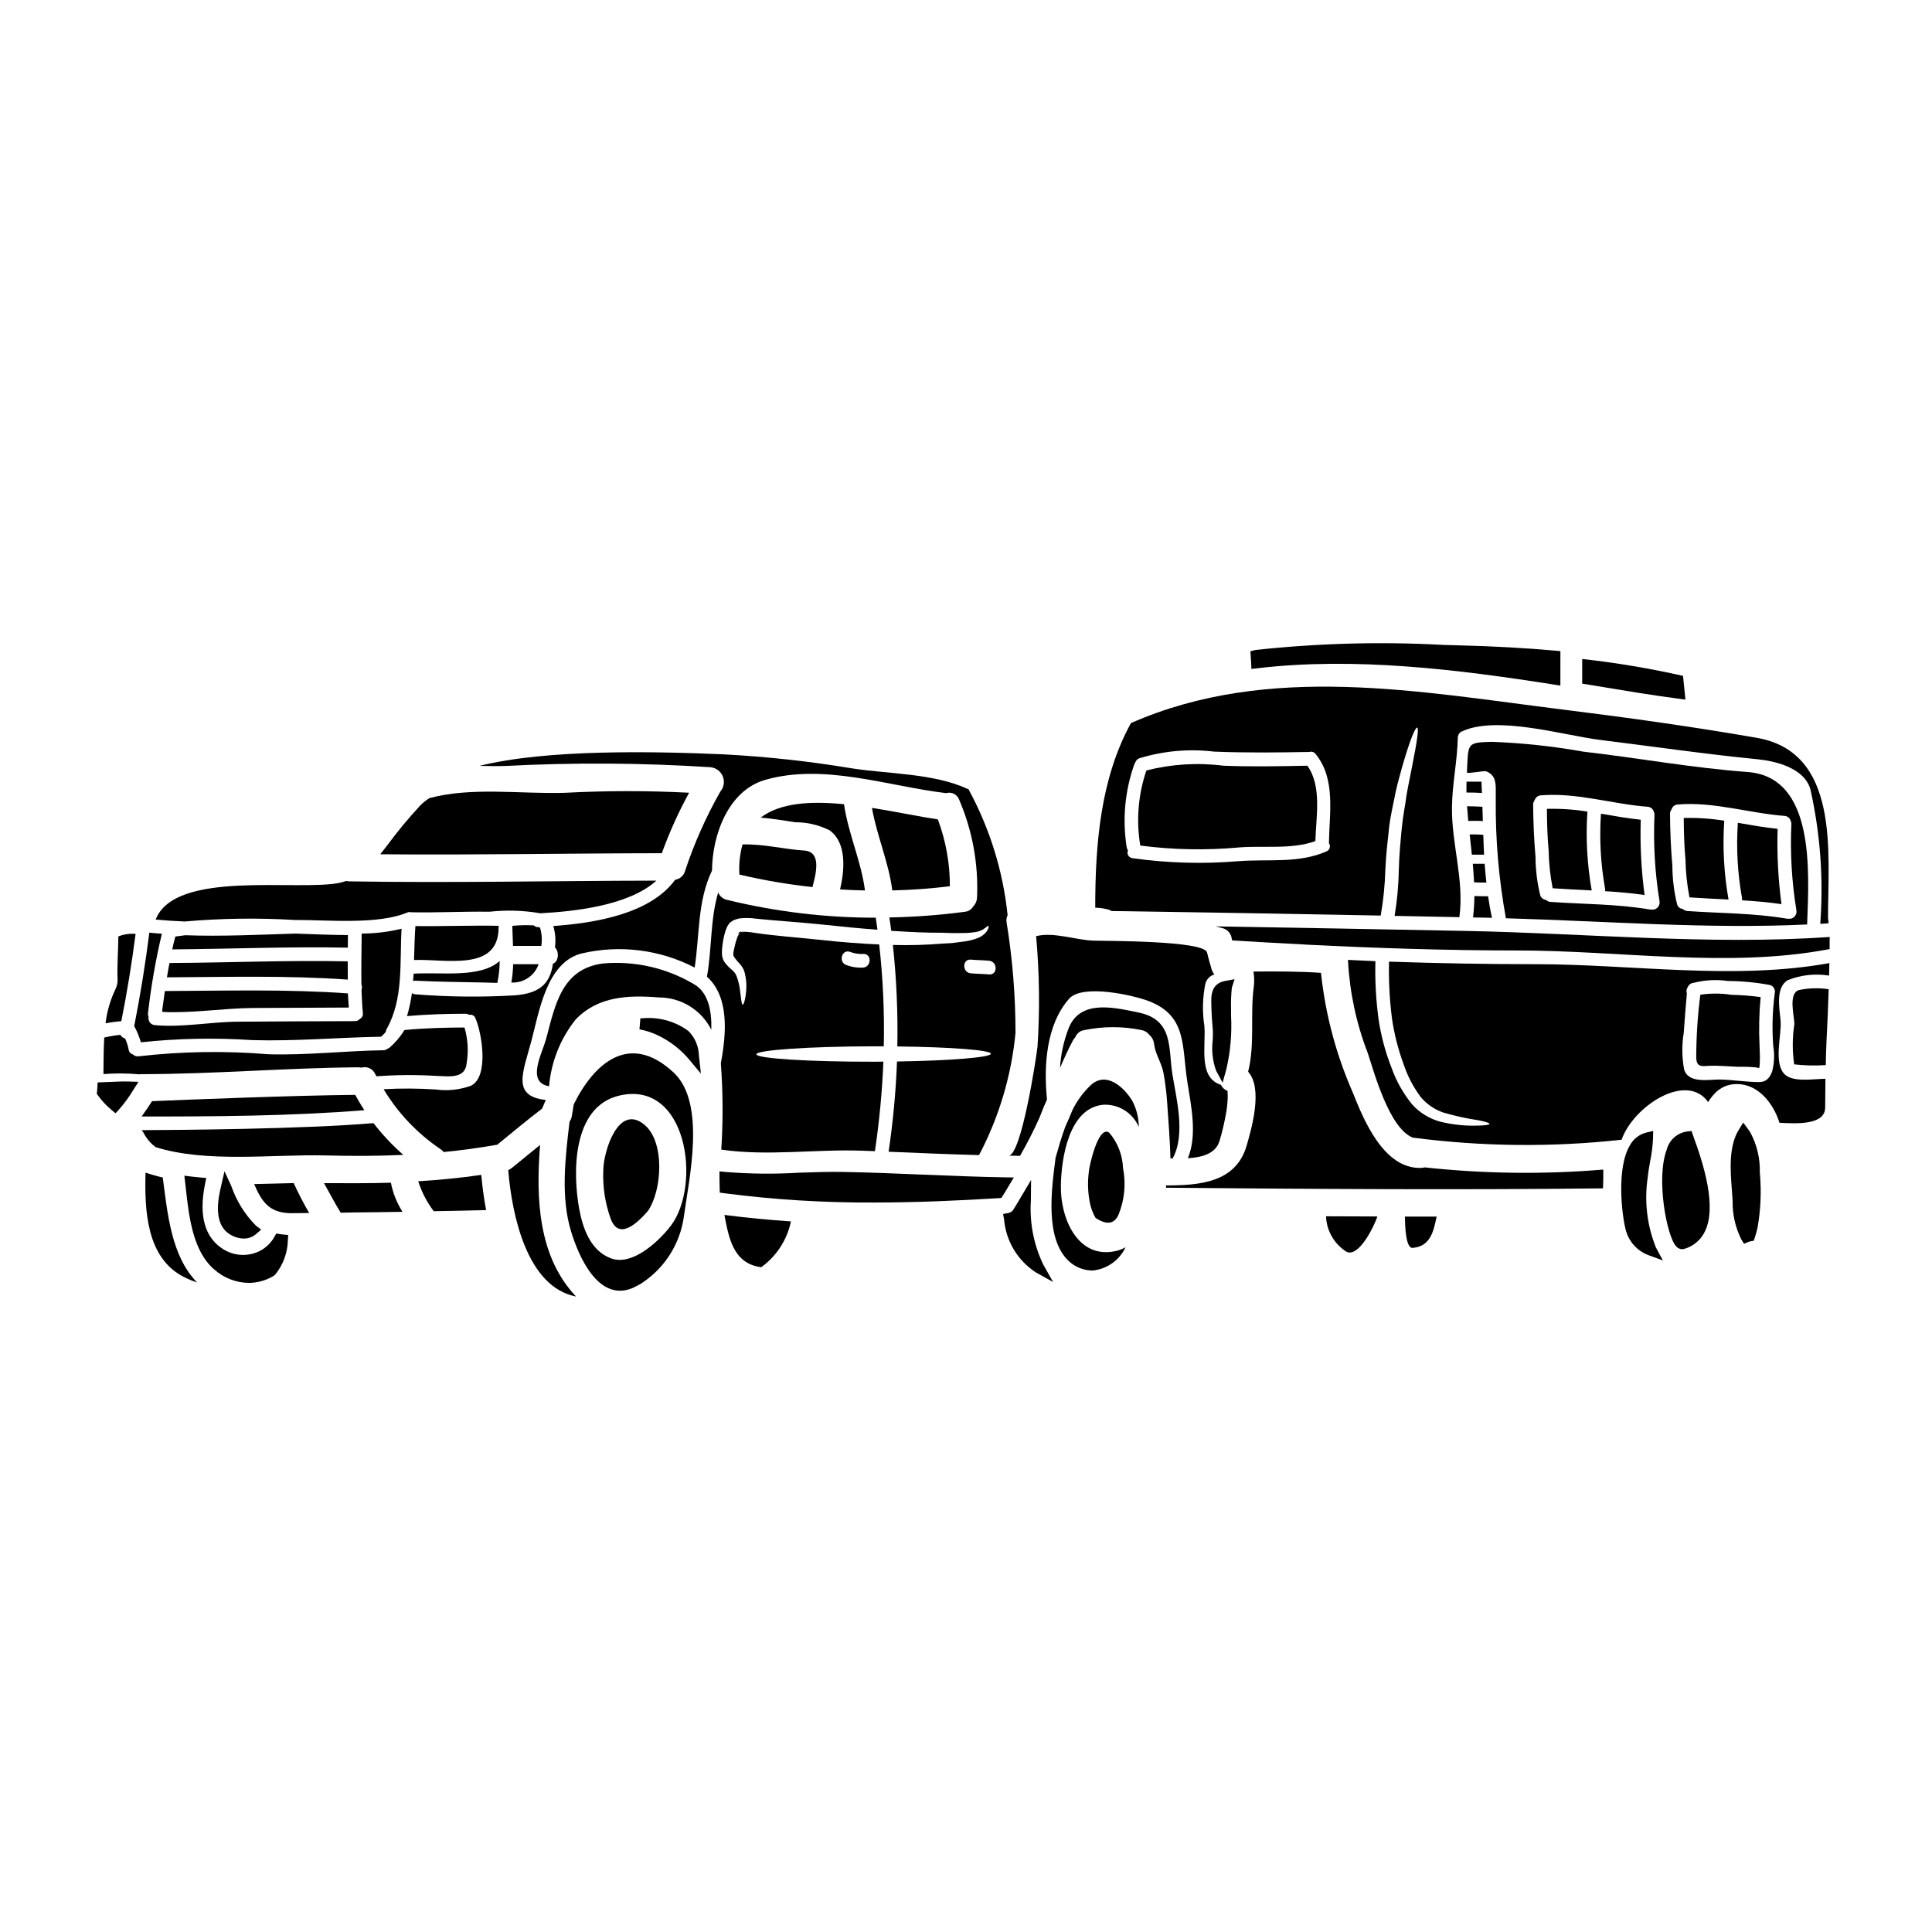
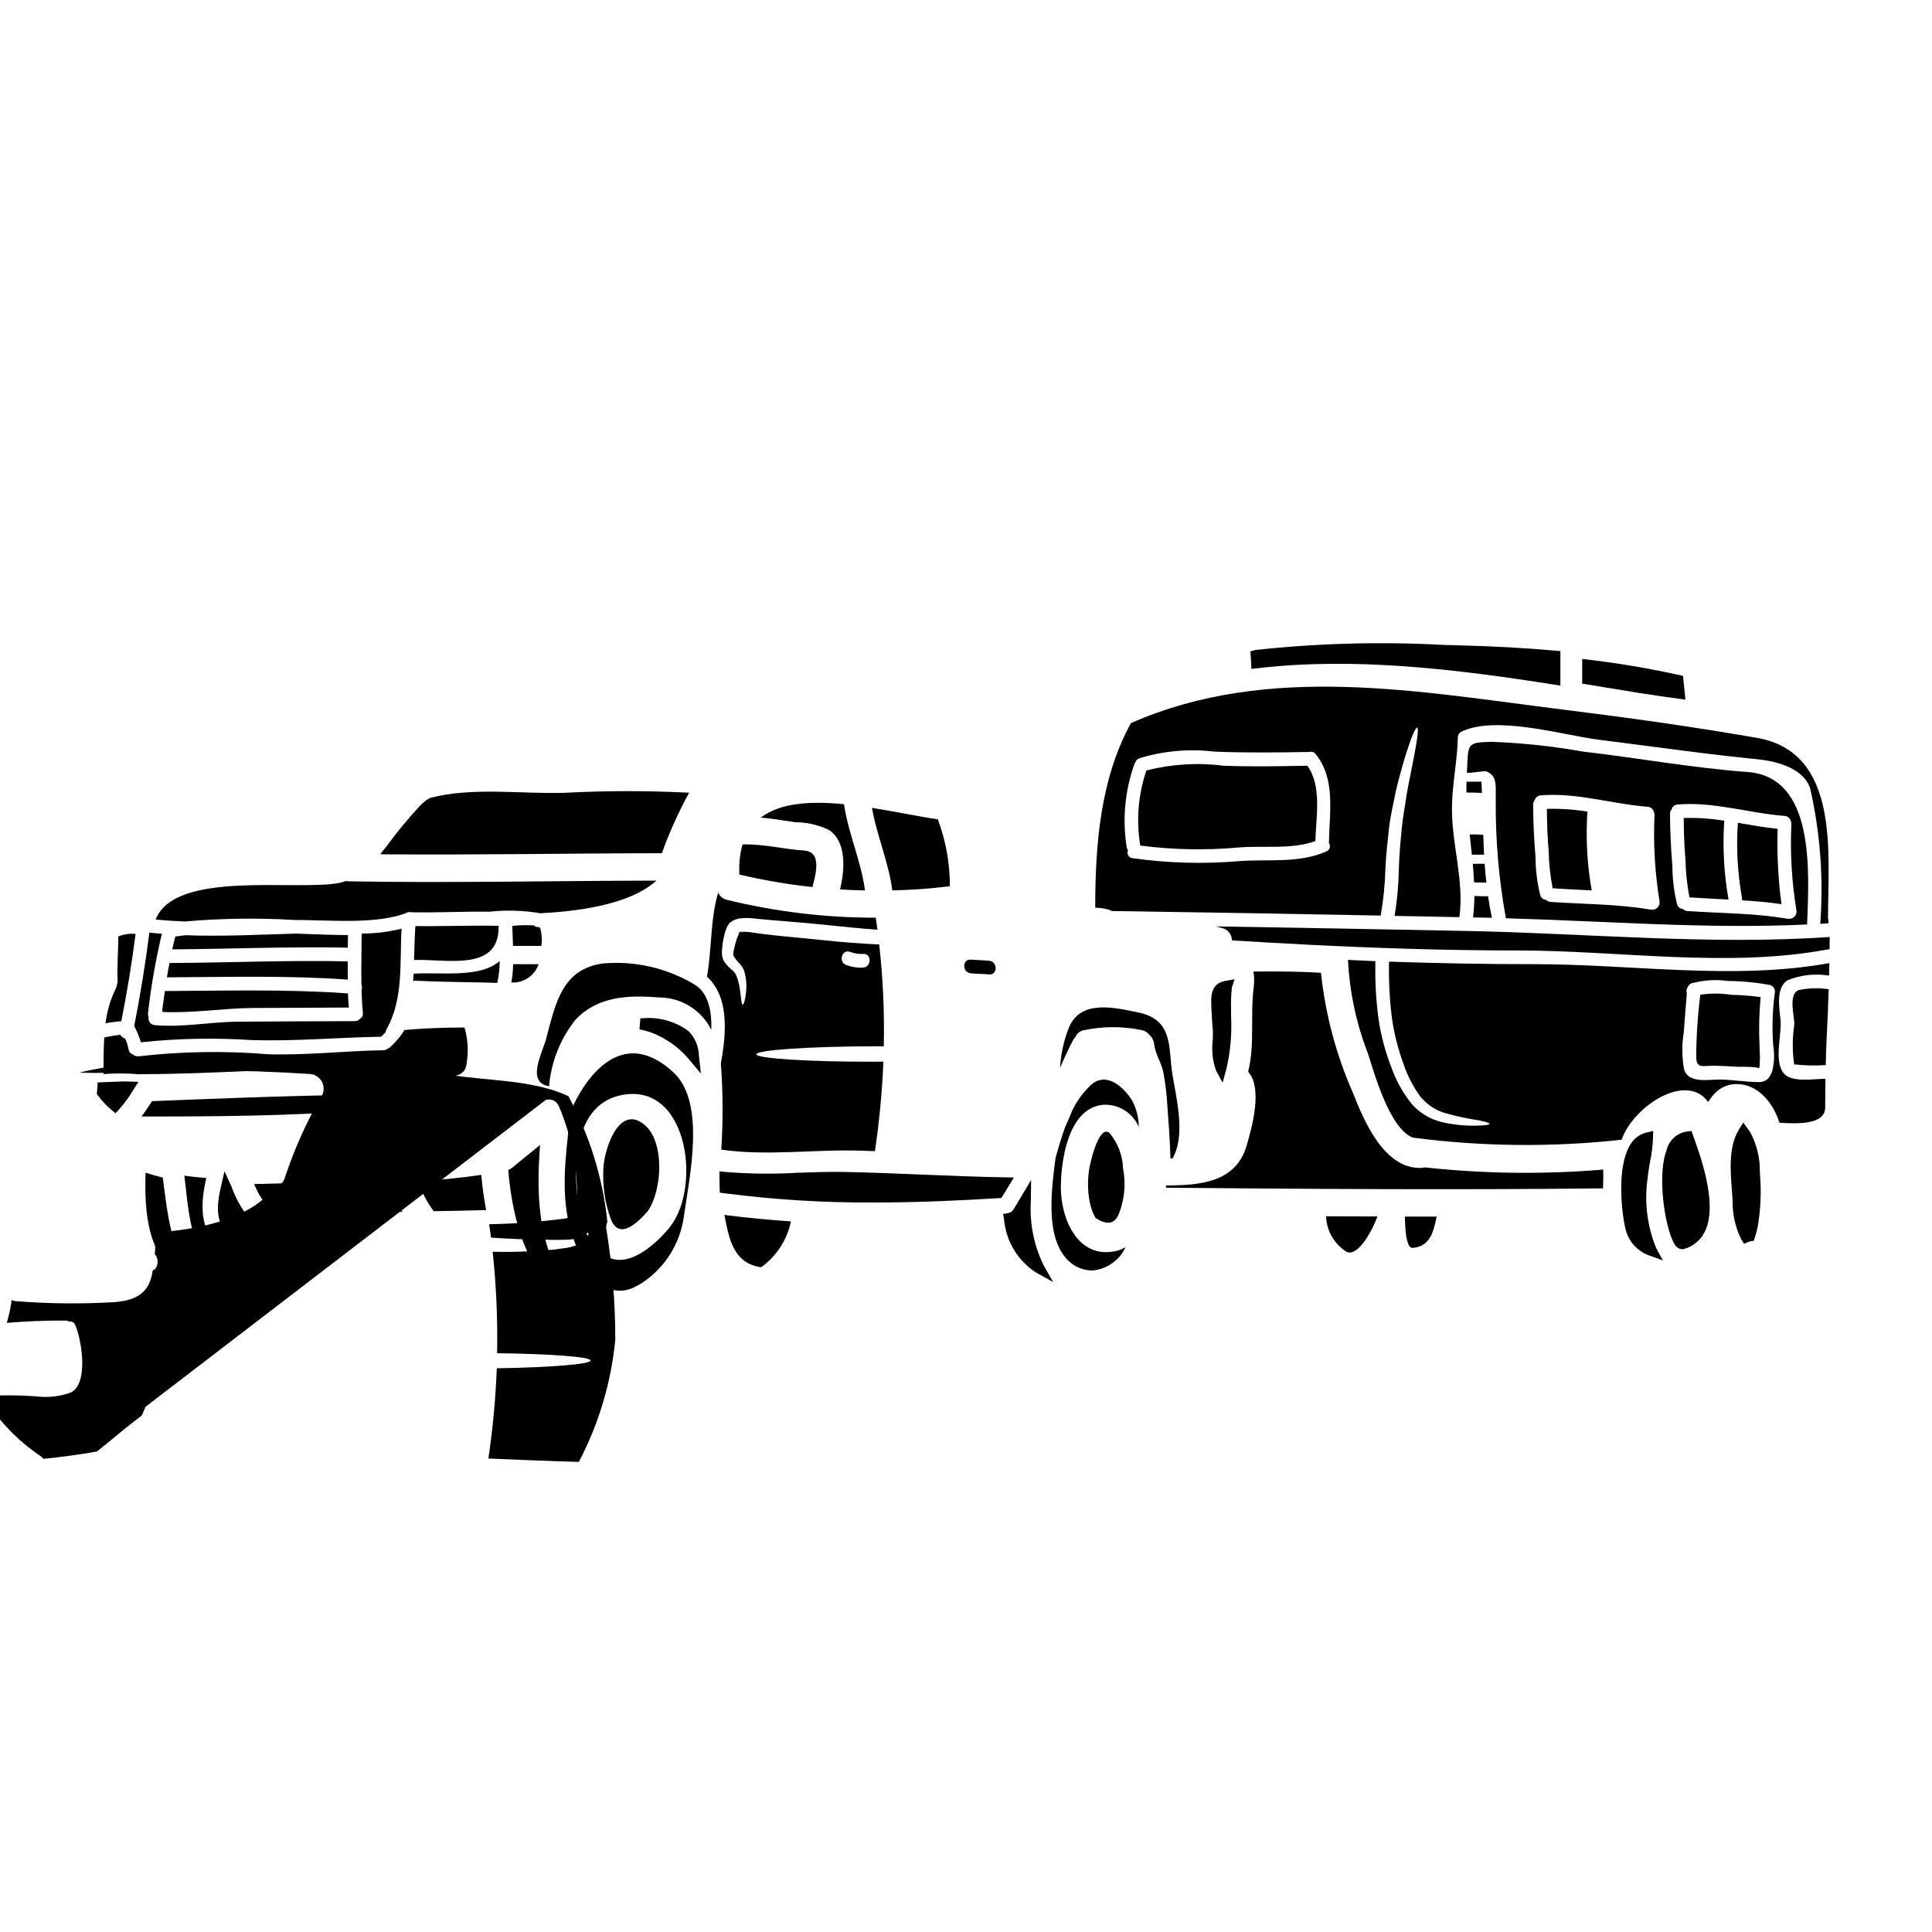
<svg xmlns="http://www.w3.org/2000/svg" fill="#000000" width="800px" height="800px" version="1.1" viewBox="144 144 512 512">
  <g>
    <path d="m236.18 395.14c0.023-1.109 0.023-2.223 0.023-3.336-4.375-0.023-9.055-0.215-13.859-0.395-9.672 0.293-19.539 0.789-29.262 0.438-0.871 0.117-1.738 0.215-2.609 0.34-0.316 1.133-0.582 2.269-0.824 3.41 15.512-0.117 31-0.77 46.531-0.457z" />
    <path d="m179.93 391.49c-1.559-0.137-3.121 0.098-4.57 0.676v0.094c-0.023 3.82-0.363 7.668-0.195 11.488l-0.004 0.004c0.023 0.418-0.031 0.836-0.164 1.23-0.07 0.34-0.176 0.676-0.316 0.992-1.414 2.898-2.332 6.012-2.707 9.215 1.379-0.27 2.777-0.438 4.18-0.582 1.527-7.664 2.785-15.371 3.777-23.117z" />
    <path d="m186.97 411.83c0.07 0.117 0.094 0.238 0.145 0.34 7.785 0.395 16.137-0.992 23.938-1.043 8.461-0.047 16.926-0.086 25.391-0.117-0.094-1.258-0.191-2.516-0.238-3.75-16.137-1.156-32.336-0.699-48.512-0.625-0.238 1.734-0.48 3.449-0.723 5.195z" />
    <path d="m181.33 420.22c9.785-1.043 19.637-1.238 29.453-0.582 11.441 0.34 22.781-0.699 34.195-0.895h0.004c0.434-0.387 0.844-0.801 1.23-1.234 0.027-0.277 0.109-0.547 0.242-0.789 4.547-8.055 3.434-17.629 3.965-26.598v-0.004c-3.457 0.852-7.008 1.281-10.566 1.281-0.047 4.523-0.141 9.055-0.07 13.543h-0.004c0.191 0.457 0.199 0.965 0.027 1.426 0.074 2.055 0.168 4.09 0.363 6.144h-0.004c0.078 0.613-0.238 1.211-0.785 1.5-0.34 0.395-0.836 0.617-1.355 0.602-10.281 0-20.559 0.098-30.836 0.145-7.301 0.023-14.824 1.574-22.078 0.922h0.004c-0.539-0.02-1.043-0.273-1.379-0.699-0.336-0.422-0.469-0.973-0.367-1.5-0.133-0.32-0.184-0.672-0.141-1.016 0.801-7.074 2.027-14.094 3.672-21.02-1.039-0.07-2.102-0.141-3.148-0.266-0.074 0-0.121-0.047-0.168-0.047-1.051 8.293-2.387 16.559-4.016 24.797 0.742 1.363 1.336 2.801 1.762 4.289z" />
    <path d="m173.33 430.72-3.449 0.129-0.078 1.348c-0.023 0.359-0.043 0.734-0.086 1.09l-0.074 0.578 0.348 0.473h-0.004c1.02 1.406 2.211 2.68 3.543 3.789l1.082 0.91 0.953-1.039c1.398-1.59 2.652-3.301 3.742-5.117l1.383-2.18-2.582-0.086c-1.578-0.047-3.18 0.023-4.777 0.105z" />
    <path d="m253.47 403.99c0.188-0.055 0.387-0.09 0.582-0.098 6.023 0.316 12.113 0.34 18.137 0.484 1.18 0.023 2.363 0.074 3.602 0.098 0.418-1.906 0.629-3.852 0.629-5.805-5.152 4.598-15.285 2.906-22.805 3.363z" />
    <path d="m276.13 389.84c0-0.047 0.023-0.074 0.023-0.098 0.004-0.133-0.004-0.266-0.023-0.395-7.352-0.145-14.676 0.168-22.043 0.07-0.215 2.977-0.266 6-0.363 8.996 8.258-0.352 22.383 3.227 22.406-8.574z" />
    <path d="m188.24 403c15.984-0.07 31.969-0.531 47.93 0.605-0.023-1.621-0.023-3.215-0.023-4.836-15.742-0.34-31.488 0.363-47.23 0.438-0.254 1.258-0.473 2.512-0.676 3.793z" />
    <path d="m184.3 435.82c-0.895 1.383-1.789 2.734-2.781 4.066 19.637 0 39.359-0.098 59.039-1.668-0.875-1.332-1.668-2.684-2.422-4.066-16.133 0.141-44.473 1.273-53.836 1.668z" />
    <path d="m230.16 457.55h-0.293c1.379 2.418 2.828 5.269 4.426 7.832l3.047-0.07c4.453-0.023 8.898-0.098 13.328-0.168-1.5-2.356-2.543-4.973-3.074-7.715-5.731 0.191-11.512 0.121-17.434 0.121z" />
    <path d="m239.8 426.94c1.48-0.441 3.059 0.309 3.652 1.738 0.094 0.191 0.215 0.363 0.316 0.555h-0.004c5.223-0.391 10.465-0.43 15.695-0.117 3.336 0.07 7.871 0.988 8.223-3.461h-0.004c0.512-3.121 0.312-6.32-0.582-9.359-5.316 0.023-10.629 0.168-15.91 0.676h0.004c-1.082 1.762-2.426 3.348-3.992 4.695-0.16 0.105-0.328 0.195-0.508 0.266-0.312 0.242-0.691 0.383-1.086 0.395-10.113 0.145-20.266 1.355-30.398 1.066-11.461-0.949-22.988-0.773-34.414 0.531-0.582 0.094-1.176-0.094-1.598-0.508-0.57-0.152-0.996-0.629-1.086-1.211-0.199-1.031-0.516-2.039-0.945-2.996-0.539-0.121-1-0.477-1.254-0.969-1.441 0.145-2.875 0.387-4.281 0.723-0.191 3.191-0.168 6.461-0.215 9.676h-0.004c3.188-0.242 6.391-0.219 9.578 0.07 0.074-0.027 0.156-0.043 0.238-0.047 19.348 0 38.574-1.668 57.75-1.816v0.004c0.277 0.004 0.551 0.031 0.824 0.09z" />
    <path d="m204.95 471.13c1.09 0.688 2.344 1.066 3.629 1.098 1.195 0.02 2.359-0.402 3.266-1.18l1.371-1.18-1.434-1.105c-2.914-2.945-5.129-6.512-6.477-10.426l-1.812-3.938-0.969 4.211c-0.609 2.652-2.227 9.715 2.426 12.52z" />
-     <path d="m242.98 441.64c-18.742 1.598-51.82 1.816-61.449 1.863 0.098 0.145 0.242 0.27 0.363 0.438h-0.004c0.637 1.293 1.508 2.453 2.566 3.43 0.262 0.172 0.496 0.375 0.703 0.605 13.516 4.277 31 1.887 45.004 2.223 7.062 0.191 13.902 0.168 20.723-0.145v0.004c-2.902-2.543-5.551-5.359-7.906-8.418z" />
    <path d="m286.74 399.52h-6.746c-0.039 1.629-0.199 3.254-0.484 4.859 3.227 0.18 6.18-1.805 7.231-4.859z" />
    <path d="m182.57 454.75c-0.293 10.156 0.312 22.562 10.031 27.59 1.164 0.609 2.379 1.117 3.629 1.523-6.867-7.012-7.836-18.305-9.094-27.809h0.004c-1.547-0.355-3.074-0.789-4.57-1.305z" />
    <path d="m218.26 471.07-1.035-0.188-0.516 0.918c-1.242 2.211-3.332 3.82-5.789 4.449-2.566 0.672-5.293 0.285-7.566-1.074-5.059-3.043-6.746-8.887-5.023-17.379l0.328-1.613-1.637-0.148c-0.789-0.07-1.535-0.141-2.293-0.234l-1.871-0.234 0.422 3.668c0.812 7.234 1.816 16.238 7.43 21.129v-0.004c2.519 2.277 5.785 3.566 9.184 3.617 2.359-0.004 4.676-0.66 6.691-1.895l0.355-0.305h-0.004c2.082-2.566 3.258-5.75 3.352-9.055l0.09-1.438-1.434-0.137c-0.242-0.02-0.465-0.039-0.684-0.078z" />
    <path d="m555.47 379.4c3.438 0.238 6.891 0.395 10.352 0.578-1.227-6.894-1.605-13.91-1.141-20.895-3.547-0.578-7.141-0.82-10.734-0.727 0.023 3.676 0.121 7.352 0.461 11.02 0.062 3.367 0.418 6.719 1.062 10.023z" />
    <path d="m591.73 381.81c3.438 0.242 6.891 0.395 10.352 0.582v0.004c-1.223-6.894-1.605-13.914-1.137-20.898-3.551-0.578-7.144-0.824-10.738-0.723 0.023 3.676 0.121 7.352 0.461 11.02 0.062 3.363 0.418 6.715 1.062 10.016z" />
    <path d="m438.54 385.43c23.793 0.34 47.578 0.742 71.359 1.207v0.004c0.711-4.051 1.125-8.148 1.238-12.262 0.168-4.16 0.676-7.93 1.016-11.344 0.434-3.387 1.18-6.332 1.668-8.969 0.578-2.637 1.23-4.859 1.762-6.82 2.223-7.738 3.543-10.539 3.992-10.422s0.07 3.191-1.5 11.02c-0.363 1.969-0.871 4.207-1.309 6.793-0.34 2.613-0.969 5.512-1.281 8.828-0.316 3.316-0.676 6.938-0.789 11.051h0.004c-0.07 4.09-0.441 8.168-1.117 12.203 5.731 0.121 11.461 0.219 17.168 0.34 1.332-9.863-2.125-19.441-1.969-29.332 0.094-6.121 1.426-12.168 1.547-18.211h0.004c-0.012-0.645 0.32-1.242 0.871-1.578 9.168-4.547 27.375 0.992 36.875 2.152 13.906 1.715 27.715 3.746 41.645 5.117 4.883 0.484 12.453 2.32 14.051 7.981v0.004c2.617 11.68 3.5 23.684 2.609 35.621 0.734-0.012 1.469-0.059 2.199-0.145v-0.145c0-0.438-0.141-0.945-0.141-1.523 0.023-17.098 3.148-43.648-18.867-47.469-16.855-2.93-34.098-5.344-51.074-7.449-38.18-4.723-78.156-12.547-114.79 3.543-8.117 14.777-9.465 32.207-9.465 48.918 1.211 0.02 2.414 0.199 3.578 0.531 0.266 0.059 0.512 0.18 0.719 0.355zm6.117-39.035v0.004c0.051-0.105 0.117-0.203 0.191-0.289 0.16-0.535 0.566-0.969 1.094-1.16 6.402-1.965 13.148-2.566 19.801-1.766 8.297 0.34 16.711 0.242 25.004 0.098 0.074 0 0.121 0.023 0.191 0.023h0.004c0.613-0.238 1.312-0.027 1.695 0.508 5.414 6.602 3.648 15.691 3.543 23.617 0.262 0.375 0.332 0.848 0.195 1.285-0.141 0.438-0.473 0.785-0.902 0.941-7.371 3.215-15.379 1.969-23.223 2.562-9.371 0.793-18.805 0.527-28.121-0.789-0.473-0.047-0.895-0.32-1.133-0.73-0.238-0.41-0.266-0.91-0.074-1.348-0.18-0.25-0.297-0.539-0.344-0.844-1.176-7.426-0.461-15.027 2.078-22.102z" />
    <path d="m605.64 382.59c3.508 0.215 6.988 0.508 10.469 1.016-0.883-6.613-1.223-13.285-1.016-19.953-3.543-0.363-7.039-0.992-10.543-1.598-0.449 6.641-0.086 13.309 1.09 19.859 0.047 0.223 0.047 0.453 0 0.676z" />
-     <path d="m569.36 380.17c3.508 0.219 6.992 0.508 10.469 1.016h0.004c-0.883-6.609-1.223-13.281-1.016-19.945-3.543-0.367-7.039-0.992-10.539-1.598l-0.004-0.004c-0.449 6.641-0.086 13.309 1.086 19.855 0.051 0.223 0.051 0.453 0 0.676z" />
    <path d="m475.57 319.7 0.066 1.574 1.574-0.18c25.793-3.039 53.023 0.293 78.598 4.328l1.707 0.27 0.004-9.141-1.348-0.121c-7.996-0.715-16.367-1.18-25.586-1.41l-3.871-0.105c-16.672-0.914-33.391-0.469-49.988 1.332l-1.363 0.348 0.098 1.379c0.039 0.598 0.078 1.18 0.109 1.727z" />
    <path d="m472.25 368.59c6.578-0.555 13.977 0.605 20.336-1.691 0.168-6.332 1.789-14.562-2.125-19.977-7.375 0.145-14.875 0.293-22.25 0h0.004c-6.824-0.871-13.746-0.441-20.41 1.258-0.02 0.02-0.027 0.047-0.023 0.07-2.16 6.379-2.707 13.191-1.598 19.832 8.645 1.125 17.387 1.297 26.066 0.508z" />
    <path d="m590.65 329.41c-0.168-2.102-0.461-4.207-0.629-6.297h-0.004c-8.816-1.988-17.734-3.484-26.719-4.477v6.531c4.836 0.789 9.648 1.594 14.391 2.363 4.301 0.695 8.629 1.301 12.961 1.879z" />
    <path d="m254.83 457.05c0.922 2.852 2.309 5.531 4.109 7.93 4.617-0.074 9.262-0.168 13.883-0.293-0.605-3.215-1.016-6.359-1.281-9.332-5.613 0.824-11.152 1.355-16.711 1.695z" />
    <path d="m287.16 389.99c-0.047-0.121-0.191-0.219-0.316-0.316l0.004 0.004c-0.047 0.02-0.098 0.027-0.148 0.023-0.457 0.031-0.906-0.137-1.23-0.461-1.902-0.105-3.812-0.066-5.707 0.121 0.047 1.789 0.121 3.543 0.191 5.32h7.5c0.238-1.566 0.141-3.164-0.293-4.691z" />
    <path d="m319.39 370.11c1.996-5.523 4.414-10.883 7.231-16.031-10.992-0.562-22-0.555-32.988 0.023-11.555 0.363-24.57-1.621-35.816 1.402l-0.004-0.004c-0.934 0.59-1.797 1.289-2.562 2.086-3.094 3.344-6 6.859-8.699 10.531-0.578 0.75-1.18 1.5-1.785 2.273 24.828 0.227 49.789-0.254 74.625-0.281z" />
    <path d="m537.91 377.9c-0.191-1.645-0.34-3.312-0.461-4.984h-3.148c0.145 1.645 0.27 3.266 0.34 4.91 1.043 0.051 2.035 0.074 3.269 0.074z" />
    <path d="m539.38 387.23c-0.414-1.887-0.75-3.793-1.016-5.707-1.43 0-2.492-0.023-3.629-0.07-0.023 1.898-0.145 3.797-0.359 5.684 1.016 0 2.031 0.023 3.023 0.047 0.652 0.023 1.328 0.047 1.98 0.047z" />
    <path d="m543.08 387.35c26.371 0.746 53.492 2.902 79.828 1.645 0.531-14.344 2.078-39.082-15.793-40.41-14.562-1.062-29.02-3.723-43.527-5.391h-0.004c-8.047-1.438-16.184-2.309-24.352-2.609-6.652 0.215-6.094 0.34-6.484 8.148 0 0.363 4.57-0.508 5.031-0.34 0.625 0.199 1.184 0.555 1.621 1.039 1.332 1.477 0.918 3.844 0.992 6.359-0.109 10.582 0.789 21.148 2.688 31.559zm43.879-28.801c0.195-0.758 0.859-1.301 1.641-1.352 9.629-0.789 18.789 2.293 28.32 3.023 0.773 0.047 1.434 0.582 1.645 1.328 0.109 0.25 0.168 0.516 0.168 0.789-0.348 7.656 0.098 15.332 1.332 22.898 0.117 0.621-0.078 1.258-0.527 1.703-0.445 0.445-1.082 0.645-1.703 0.523-0.094 0.012-0.191 0.012-0.285 0-8.73-1.5-17.629-1.406-26.434-2.035-0.43-0.031-0.836-0.223-1.137-0.531-0.703-0.059-1.305-0.535-1.523-1.207-0.816-3.324-1.242-6.731-1.258-10.156-0.395-4.644-0.602-9.262-0.629-13.906-0.004-0.395 0.133-0.777 0.391-1.078zm-36.273-2.422-0.004 0.004c0.203-0.758 0.863-1.305 1.645-1.355 9.625-0.789 18.785 2.297 28.316 3.023 0.777 0.051 1.434 0.582 1.645 1.332 0.113 0.246 0.172 0.516 0.172 0.785-0.344 7.66 0.102 15.332 1.328 22.898 0.121 0.621-0.078 1.258-0.523 1.703-0.445 0.445-1.082 0.641-1.699 0.523-0.098 0.012-0.195 0.012-0.289 0-8.73-1.5-17.629-1.402-26.43-2.031h-0.004c-0.43-0.035-0.832-0.223-1.137-0.531-0.703-0.062-1.305-0.539-1.523-1.211-0.816-3.324-1.242-6.734-1.258-10.156-0.395-4.641-0.602-9.262-0.625-13.902-0.008-0.395 0.125-0.773 0.371-1.078z" />
    <path d="m222.01 387.8c8.945-0.027 22.105 1.305 29.914-1.969 0.32-0.141 0.68-0.168 1.016-0.07 6.941 0.141 13.859-0.242 20.797-0.145 4.445-0.488 8.938-0.359 13.348 0.395 0.027 0 0.051 0 0.051 0.023 8.824-0.484 23.359-1.934 30.832-8.66-27.16 0.047-54.434 0.648-81.543 0.191-0.242-0.016-0.484-0.051-0.723-0.098-0.547 0.195-1.105 0.359-1.672 0.484-11.199 2.297-43.648-3.543-48.777 9.746 2.566 0.238 5.117 0.395 7.715 0.508 9.656-0.848 19.363-0.984 29.043-0.406z" />
-     <path d="m536.97 361.6c-0.047-1.258-0.07-2.539-0.117-3.797-1.18-0.094-2.977-0.121-4.066-0.145 0.098 1.309 0.195 2.59 0.316 3.898 1.293-0.031 2.574-0.055 3.867 0.043z" />
    <path d="m532.64 351.15c-0.023 0.965-0.023 1.91-0.023 2.879 1.715 0 2.754 0.023 4.109 0.117-0.023-0.988-0.07-2.008-0.121-2.996z" />
    <path d="m534.28 370.5h3.023c-0.094-1.742-0.168-3.508-0.215-5.246l-0.004-0.004c-1.195-0.117-2.398-0.148-3.602-0.098l0.578 5.367c0.07 0.004 0.156-0.02 0.219-0.02z" />
    <path d="m221.84 457.53c-3.434 0.07-6.961 0.191-10.492 0.266 1.887 4.328 3.793 7.715 9.863 7.715 1.574 0 3.148-0.023 4.723-0.047-1.453-2.539-2.805-5.078-4.016-7.738v-0.004c-0.023-0.066-0.047-0.129-0.078-0.191z" />
    <path d="m454.19 450.98c0.184 0.02 0.367 0.027 0.555 0.023 3.543-6.266 0.969-15.984-0.047-22.297-1.113-6.891 0.395-14.484-9.055-16.395-6.121-1.258-15.352-3.606-18.43 4.156-1.312 3.375-2.09 6.934-2.297 10.547 1.066-2.492 2.176-4.957 3.461-7.352 0.16-0.285 0.355-0.551 0.582-0.789 0.398-1.016 1.312-1.734 2.391-1.883 5.027-1.039 10.211-1.039 15.234 0 0.801 0.156 1.516 0.605 2.008 1.258 0.711 0.625 1.164 1.496 1.258 2.441 0.34 2.781 2.008 5.008 2.492 7.691 0.465 2.566 0.785 5.156 0.965 7.762 0.348 4.945 0.734 9.879 0.883 14.836z" />
    <path d="m437.98 444.2c-2.926-2.246-5.367 9.02-5.441 10.398h0.004c-0.352 2.715-0.254 5.469 0.289 8.152 0.277 1.41 0.785 2.769 1.5 4.016 2.945 1.934 4.977 1.645 6.094-0.875 1.594-3.914 2.004-8.211 1.18-12.355-0.125-3.43-1.402-6.719-3.625-9.336z" />
    <path d="m433 431.63c-1.957 1.875-3.566 4.078-4.769 6.504-0.602 1.5-1.254 3-1.934 4.5-0.992 2.684-1.789 5.465-2.562 8.199-1.066 8.316-2.883 21.305 3.457 27.324 1.727 1.645 4.023 2.555 6.41 2.539 3.777-0.387 7.074-2.727 8.68-6.164-0.758 0.426-1.57 0.754-2.414 0.969-10.281 2.418-14.875-8.707-14.73-17.242 0.094-7.062 2.055-20.859 11.438-21.5 3.996-0.125 7.656 2.223 9.215 5.902-0.008-2.426-0.605-4.816-1.742-6.961-2.148-3.559-6.914-7.965-11.047-4.07z" />
    <path d="m500.88 475.76c3.238 1.43 7.18-6.555 8.148-9.383-4.547 0-9.055-0.023-13.613-0.047h-0.004c0.141 3.856 2.191 7.391 5.469 9.43z" />
    <path d="m518.37 474.7c4.723-0.363 5.562-4.477 6.356-8.297h-8.414c0.051 2.152 0.145 8.445 2.059 8.297z" />
    <path d="m471.17 403.51-2.394 0.422c-3.981 0.703-3.844 4.121-3.75 6.621v0.473c0.074 2.055 0.223 4.109 0.395 6.152 0.047 0.621 0 1.504-0.031 2.496h-0.004c-0.34 2.707-0.039 5.461 0.879 8.031l1.738 3.219 0.984-3.543v0.004c1.094-4.68 1.516-9.488 1.254-14.285v-1.848c-0.055-1.836 0.02-3.68 0.211-5.508z" />
    <path d="m417.19 462.19 0.059-5.492-2.805 4.723c-0.598 1.012-1.18 2.019-1.824 3.027-0.277 0.52-0.777 0.887-1.355 1l-1.438 0.273 0.262 1.438c0.496 5.723 3.598 10.898 8.41 14.035l4.582 2.543-2.582-4.562c-2.543-5.281-3.684-11.133-3.309-16.984z" />
-     <path d="m418.95 421.38c-0.34 3.148-4.305 28.875-7.668 28.875 0.945 0 1.914 0.051 2.883 0.051 0.047 0 0.094 0.023 0.141 0.023 1.906-3.312 3.644-6.719 5.199-10.207 0.051-0.098 0.074-0.215 0.121-0.316 0.555-1.477 1.18-2.977 1.84-4.426-0.895-8.805-0.27-19.781 5.875-26.723 3.543-3.969 17.047-0.945 21.305 0.723 9.961 3.938 8.539 11.969 10.008 21.281 1.066 6.746 2.66 14.121 0.145 20.285 3.797-0.238 7.422-1.23 8.391-4.617l0.008 0.008c0.699-2.352 1.262-4.742 1.691-7.16 0.262-1.379 0.414-2.773 0.461-4.18 0.02-0.605 0.004-1.211-0.047-1.812-0.02-0.035-0.031-0.078-0.027-0.117-0.766-0.273-1.383-0.84-1.723-1.574-6.023-1.969-3.965-9.965-4.375-15.551v-0.004c-0.594-3.781-0.496-7.641 0.289-11.391 0.355-1.117 1.242-1.984 2.363-2.32-0.332-0.387-0.582-0.836-0.723-1.328-0.461-1.5-0.875-2.977-1.234-4.5-0.789-3.148-26.766-3.023-30.082-3.121-4.762-0.145-10.664-2.394-15.207-1.18h-0.004c0.883 9.738 1.008 19.527 0.371 29.281z" />
    <path d="m412.68 456.05-2.555-0.047c-7.184-0.121-14.488-0.426-21.559-0.715-6.953-0.289-13.91-0.578-20.859-0.707-4.039-0.082-8.176 0.07-12.164 0.207h0.004c-6.414 0.379-12.844 0.312-19.246-0.203l-1.633-0.168v1.637c0 0.91 0.023 1.84 0.051 2.754l0.035 1.254 1.238 0.164 0.004 0.004c13.117 1.699 26.34 2.519 39.566 2.449 11.664 0 22.828-0.527 33.062-1.152l0.754-0.047 0.395-0.641c0.539-0.855 1.078-1.73 1.574-2.59z" />
    <path d="m593.52 424.3c0.094 2.609 1.477 2.246 3.578 2.152 2.59-0.098 5.152 0.191 7.762 0.266v-0.004c1.469-0.035 2.938 0.016 4.402 0.148 1.02 0.121 1.02 0.629 1.09-1.086 0.098-1.523 0-3.023-0.047-4.547-0.219-4.332-0.125-8.672 0.285-12.988-2.566-0.344-5.148-0.547-7.738-0.605-2.731-0.422-5.512-0.43-8.246-0.023-0.711 5.535-1.07 11.105-1.086 16.688z" />
    <path d="m550.8 399.52c-12.965 0-25.828-0.238-38.695-0.676v-0.004c-0.113 4.957 0.137 9.91 0.75 14.828 0.586 4.176 1.617 8.277 3.07 12.234 1.035 3.152 2.57 6.117 4.547 8.781 1.57 1.891 3.629 3.32 5.949 4.133 3.098 0.91 6.254 1.605 9.449 2.082 1.969 0.395 2.856 0.699 2.856 0.941 0 0.238-0.922 0.395-2.977 0.461l-0.004-0.004c-3.391 0.125-6.785-0.227-10.082-1.039-2.871-0.785-5.457-2.379-7.449-4.594-2.324-2.856-4.148-6.082-5.391-9.551-1.652-4.176-2.82-8.523-3.484-12.965-0.691-5.109-0.977-10.27-0.844-15.426-2.422-0.098-4.859-0.242-7.281-0.34 0 0.094 0.027 0.141 0.027 0.266 0.441 8.359 2.203 16.594 5.223 24.402 1.594 4.766 5.656 20 11.945 22.434h0.023v0.004c18.348 2.394 36.914 2.582 55.305 0.555 3.094-8.824 17.121-18.105 22.949-9.984v-0.004c0.457-0.75 0.984-1.457 1.574-2.106 1.508-1.703 3.676-2.672 5.949-2.66 5.731-0.047 9.77 5.117 11.367 10.254 4.883 0.293 12.113 0.559 12.113-4.062l0.07-7.594c-3.41 0.047-9.016 1.086-11.098-1.5-2.586-3.215-0.48-10.156-0.789-13.906-0.27-3.094-1.453-8.824 1.969-10.762v0.004c3.457-1.363 7.215-1.77 10.879-1.18 0.051-1.109 0.051-2.223 0.074-3.309-25.301 4.59-52.414 0.285-77.996 0.285zm62.242 5.512v-0.004c0.957 0.273 1.527 1.258 1.281 2.227-0.613 4.633-0.746 9.316-0.391 13.98 0.379 2.262 0.273 4.578-0.316 6.793-0.625 1.547-1.496 2.731-3.387 2.731-3.387 0-6.938-0.602-10.371-0.676-2.856-0.047-8.418 1.18-9.551-2.684-0.59-3.203-0.621-6.484-0.098-9.695 0.242-3.484 0.531-6.965 0.824-10.449h-0.004c-0.191-0.543-0.109-1.145 0.219-1.617 0.262-0.668 0.883-1.129 1.598-1.184 2.957-0.754 6.031-0.918 9.051-0.484 3.738 0.027 7.469 0.383 11.145 1.062z" />
    <path d="m532.61 390.71c-22.148-0.438-44.301-0.84-66.453-1.207 0.605 0.168 1.18 0.293 1.789 0.461l0.004-0.004c1.355 0.336 2.352 1.488 2.488 2.879 0.02 0.016 0.031 0.043 0.027 0.07 0.023 0.098 0.07 0.215 0.094 0.316 6.312 0.387 12.609 0.738 18.895 1.062 0.238 0.023 0.484 0.023 0.723 0.051 18.691 0.941 37.312 1.547 56.152 1.547 26.867 0 55.836 4.723 82.363-0.34h0.168c0-1.066 0-2.152 0.023-3.238-31.656 2.199-64.543-0.973-96.273-1.598z" />
    <path d="m580.66 456.07c0.129-1.445 0.395-2.871 0.641-4.289h0.004c0.414-2.031 0.672-4.094 0.766-6.164l0.039-1.906-1.855 0.441h0.004c-1.82 0.457-3.363 1.648-4.269 3.289-3.684 6.062-2.172 18.469-1.203 22.301v0.004c0.766 3.227 3.117 5.84 6.242 6.945l3.66 1.352-1.852-3.434h0.004c-2.363-5.875-3.117-12.273-2.18-18.539z" />
    <path d="m620.71 406.38c-2.883 0.945-1.18 6.965-1.18 8.996-0.551 3.543-0.57 7.144-0.055 10.688 2.777 0.324 5.582 0.387 8.371 0.195 0.047-2.25 0.098-4.5 0.215-6.723 0.242-4.477 0.414-8.949 0.559-13.383v0.004c-2.629-0.402-5.309-0.328-7.91 0.223z" />
    <path d="m592.27 443.73-1.137 0.117v0.004c-2.633 0.352-4.789 2.269-5.445 4.844-2.863 7.633 0 22.926 2.519 25.609v-0.004c0.395 0.465 0.965 0.738 1.574 0.754 0.184 0 0.363-0.027 0.539-0.078 2.391-0.672 4.383-2.336 5.469-4.57 3.234-6.512-0.234-17.711-3.148-25.586z" />
    <path d="m610.37 454.71c0.102-3.676-0.758-7.309-2.488-10.551-0.199-0.312-0.395-0.621-0.617-0.906l-1.289-1.762-1.152 1.859c-2.754 4.438-2.262 10.785-1.867 15.887l0.207 3.004v-0.004c-0.074 3.586 0.738 7.133 2.359 10.328l0.668 1.039 1.137-0.473h0.004c0.176-0.078 0.359-0.137 0.547-0.172l0.883-0.145 0.281-0.848c0.281-0.844 0.508-1.703 0.723-2.617 0.82-4.641 1.039-9.367 0.652-14.062z" />
    <path d="m521.56 453.37c-0.324 0.086-0.656 0.137-0.992 0.145-9.84 0.266-15.113-12.551-18.105-20.074-4.406-10.047-7.234-20.715-8.391-31.629-5.949-0.395-11.922-0.395-17.895-0.34 0.23 1.379 0.254 2.781 0.07 4.164-0.969 7.523 0.363 14.957-1.477 22.391 3.992 4.426 0.898 15.09-0.395 19.562-2.856 9.891-12.594 10.543-21.375 10.566 0.02 0.203 0.027 0.406 0.023 0.605 38.598 0.34 77.188 0.602 115.79 0.168 0.07-1.668 0.094-3.336 0.07-4.984l0.004 0.004c-15.758 1.32-31.605 1.125-47.324-0.578z" />
    <path d="m345.68 479.82h0.051c4.051-2.914 6.863-7.246 7.871-12.137-5.875-0.387-11.75-0.957-17.629-1.715 1.168 6.019 2.281 12.859 9.707 13.852z" />
    <path d="m339.95 375.77c6.391 1.508 12.867 2.613 19.395 3.312 0.008-0.113 0.023-0.227 0.051-0.34 0.848-3.266 2.363-9.02-2.25-9.336-5.512-0.363-10.809-1.785-16.371-1.617-0.719 2.598-0.996 5.293-0.824 7.981z" />
    <path d="m303.89 453.9c-0.219 4.465 0.449 8.926 1.965 13.129 2.199 5.805 7.16 0.992 9.84-2.102 3.793-5.469 4.57-18.383-0.969-22.902-6.894-5.633-10.738 7.113-10.836 11.875z" />
    <path d="m395.73 378.86c0.008-6.051-1.07-12.047-3.191-17.715-5.031-0.746-11.176-2.055-17.461-3.047 1.301 7.414 4.426 14.344 5.394 21.875 5.102-0.121 10.207-0.484 15.258-1.113z" />
    <path d="m373.23 379.98c-1.016-7.762-4.426-15.062-5.562-22.852-8.66-0.871-16.855-0.434-22.082 3.543 3.051 0.27 6.051 0.727 9.098 1.234 3.172-0.023 6.305 0.707 9.141 2.125 4.644 3.312 3.992 10.594 2.805 15.672 2.188 0.156 4.391 0.227 6.602 0.277z" />
-     <path d="m288.63 435.5c-9.055-0.988-6.07-7.203-3.82-15.594 2.055-7.715 4.062-21.09 13.492-23.266 10.062-2.316 20.621-0.977 29.789 3.773 1.359-8.73 0.676-17.484 4.598-25.707 0.07-9.48 4.328-21.234 14.121-24.039 15.523-4.43 32.234 1.617 47.809 3.508 0.023 0 0.051 0.023 0.074 0.023v0.004c1.453-0.461 3.012 0.324 3.508 1.762 3.504 8.16 5.117 17.008 4.723 25.875-0.023 0.887-0.379 1.727-0.992 2.363-0.477 0.82-1.328 1.355-2.273 1.43-6.621 0.883-13.289 1.383-19.973 1.5 0.168 1.18 0.363 2.363 0.508 3.543 5.004 0.34 9.547 0.531 13.383 0.508 1.016 0.023 1.969 0.07 2.906 0.094 0.938 0.023 1.812-0.023 2.609-0.023 1.32 0.023 2.637-0.094 3.934-0.34 1.969-0.508 2.59-1.691 2.93-1.523 0.191-0.023 0.023 1.766-2.363 3h0.004c-1.371 0.598-2.82 0.984-4.309 1.137-0.789 0.094-1.668 0.215-2.586 0.34-0.918 0.121-1.914 0.117-2.953 0.191h0.004c-4.367 0.367-8.754 0.488-13.133 0.363 0.961 8.93 1.355 17.91 1.18 26.891 14.145 0.168 24.797 0.969 24.797 1.938s-10.688 1.836-24.883 2.055c-0.305 8.004-1.047 15.988-2.223 23.914 8.004 0.34 15.984 0.676 23.965 0.895 5.297-10.07 8.582-21.074 9.664-32.398 0-9.812-0.789-19.605-2.363-29.289-0.109-0.648-0.016-1.316 0.27-1.906-1.207-11.621-4.691-22.887-10.254-33.156-0.047-0.074-0.047-0.145-0.098-0.215-0.066-0.039-0.141-0.062-0.215-0.074-9.094-4.184-20.945-3.938-30.734-5.465h-0.004c-11.207-1.863-22.508-3.098-33.852-3.699-18.719-0.824-47.094-1.383-64.793 3.047 2.32 0.07 4.641 0.094 6.914 0.023 18.117-0.941 36.273-0.828 54.375 0.34 1.445 0.172 2.676 1.125 3.203 2.484 0.527 1.355 0.262 2.891-0.688 3.992-3.769 6.637-6.879 13.621-9.285 20.863-0.305 1.289-1.355 2.269-2.664 2.484-6.652 9.055-21.09 11.441-32.312 12.262h0.004c0.555 1.832 0.703 3.766 0.438 5.66 1.18 1.062 1.016 3.797-0.531 4.305-0.789 5.824-4.113 7.871-9.961 8.391l-0.004 0.004c-8.828 0.523-17.684 0.438-26.504-0.27-0.32-0.02-0.629-0.129-0.895-0.312-0.281 2.059-0.715 4.098-1.305 6.09 5.148-0.457 10.324-0.625 15.5-0.625 0.344-0.004 0.68 0.098 0.969 0.289 0.703-0.168 1.418 0.215 1.668 0.895 1.641 3.699 3.699 15.453-1.18 17.895-3.004 1.082-6.223 1.422-9.383 0.992-4.59-0.305-9.188-0.328-13.777-0.07 3.801 6.324 8.945 11.738 15.066 15.863 0.332 0.203 0.621 0.469 0.848 0.785 4.617-0.461 9.262-1.066 14-1.914h0.168c3.938-3.238 7.871-6.481 11.922-9.602 0.316-0.73 0.629-1.504 0.969-2.281zm117.48-33.273c-1.621-0.141-3.215-0.141-4.836-0.289-2.32-0.191-2.32-3.82 0-3.629 1.621 0.145 3.215 0.145 4.836 0.293 2.324 0.219 2.324 3.844 0 3.625z" />
+     <path d="m288.63 435.5v0.004c1.453-0.461 3.012 0.324 3.508 1.762 3.504 8.16 5.117 17.008 4.723 25.875-0.023 0.887-0.379 1.727-0.992 2.363-0.477 0.82-1.328 1.355-2.273 1.43-6.621 0.883-13.289 1.383-19.973 1.5 0.168 1.18 0.363 2.363 0.508 3.543 5.004 0.34 9.547 0.531 13.383 0.508 1.016 0.023 1.969 0.07 2.906 0.094 0.938 0.023 1.812-0.023 2.609-0.023 1.32 0.023 2.637-0.094 3.934-0.34 1.969-0.508 2.59-1.691 2.93-1.523 0.191-0.023 0.023 1.766-2.363 3h0.004c-1.371 0.598-2.82 0.984-4.309 1.137-0.789 0.094-1.668 0.215-2.586 0.34-0.918 0.121-1.914 0.117-2.953 0.191h0.004c-4.367 0.367-8.754 0.488-13.133 0.363 0.961 8.93 1.355 17.91 1.18 26.891 14.145 0.168 24.797 0.969 24.797 1.938s-10.688 1.836-24.883 2.055c-0.305 8.004-1.047 15.988-2.223 23.914 8.004 0.34 15.984 0.676 23.965 0.895 5.297-10.07 8.582-21.074 9.664-32.398 0-9.812-0.789-19.605-2.363-29.289-0.109-0.648-0.016-1.316 0.27-1.906-1.207-11.621-4.691-22.887-10.254-33.156-0.047-0.074-0.047-0.145-0.098-0.215-0.066-0.039-0.141-0.062-0.215-0.074-9.094-4.184-20.945-3.938-30.734-5.465h-0.004c-11.207-1.863-22.508-3.098-33.852-3.699-18.719-0.824-47.094-1.383-64.793 3.047 2.32 0.07 4.641 0.094 6.914 0.023 18.117-0.941 36.273-0.828 54.375 0.34 1.445 0.172 2.676 1.125 3.203 2.484 0.527 1.355 0.262 2.891-0.688 3.992-3.769 6.637-6.879 13.621-9.285 20.863-0.305 1.289-1.355 2.269-2.664 2.484-6.652 9.055-21.09 11.441-32.312 12.262h0.004c0.555 1.832 0.703 3.766 0.438 5.66 1.18 1.062 1.016 3.797-0.531 4.305-0.789 5.824-4.113 7.871-9.961 8.391l-0.004 0.004c-8.828 0.523-17.684 0.438-26.504-0.27-0.32-0.02-0.629-0.129-0.895-0.312-0.281 2.059-0.715 4.098-1.305 6.09 5.148-0.457 10.324-0.625 15.5-0.625 0.344-0.004 0.68 0.098 0.969 0.289 0.703-0.168 1.418 0.215 1.668 0.895 1.641 3.699 3.699 15.453-1.18 17.895-3.004 1.082-6.223 1.422-9.383 0.992-4.59-0.305-9.188-0.328-13.777-0.07 3.801 6.324 8.945 11.738 15.066 15.863 0.332 0.203 0.621 0.469 0.848 0.785 4.617-0.461 9.262-1.066 14-1.914h0.168c3.938-3.238 7.871-6.481 11.922-9.602 0.316-0.73 0.629-1.504 0.969-2.281zm117.48-33.273c-1.621-0.141-3.215-0.141-4.836-0.289-2.32-0.191-2.32-3.82 0-3.629 1.621 0.145 3.215 0.145 4.836 0.293 2.324 0.219 2.324 3.844 0 3.625z" />
    <path d="m296.05 436.66-0.508 3.121c-0.078 0.531-0.285 1.039-0.605 1.473-1.137 9.551-2.394 20 0.414 29.125 1.863 6.121 6.988 18.621 16.102 15.043 0.629-0.293 1.258-0.582 1.84-0.922v0.004c0.457-0.238 0.895-0.512 1.305-0.82 5.769-3.988 9.613-10.195 10.613-17.137 1.406-10.277 5.977-30.199-2.684-38.305-11.773-10.977-21.156-2.344-26.477 8.418zm25.707 32.234-0.27 0.27h0.004c-0.09 0.16-0.195 0.316-0.316 0.457-3.07 3.672-9.695 9.887-15.207 7.871-5.367-1.969-7.477-7.762-8.465-13.082-1.762-9.625-1.863-27.008 10.473-30.031 18.086-4.414 22.051 23.539 13.781 34.5z" />
    <path d="m287.13 447.42c-2.492 2.008-4.961 4.039-7.422 6.047-0.309 0.258-0.652 0.469-1.02 0.629 0.992 11.996 4.984 30.98 17.969 33.492-10.02-10.59-10.664-25.824-9.527-40.168z" />
    <path d="m326.45 417.24c-3.512-2.594-7.856-3.797-12.199-3.383h-0.539l-0.25 2.934h-0.004c1.836 0.328 3.609 0.926 5.266 1.777 3.019 1.496 5.699 3.598 7.875 6.18l3.148 3.773-0.539-4.879v-0.004c-0.07-2.406-1.055-4.695-2.758-6.398z" />
    <path d="m327.86 404.79c-7.231-4.277-15.617-6.191-23.988-5.469-10.977 1.379-12.719 10.883-15.113 19.879-1.086 4.039-5.391 11.605 0.75 12.672 0.547-6.473 3.004-12.637 7.059-17.711 5.949-6.188 13.953-6.481 22.102-5.824 2.875 0.008 5.688 0.809 8.129 2.32 2.445 1.512 4.418 3.672 5.707 6.238 0.145-5.168-0.848-9.953-4.644-12.105z" />
    <path d="m375.5 421.28h2.707c0.203-9.016-0.203-18.031-1.211-26.988-4.856-0.215-10.086-0.602-15.477-1.207-6.262-0.652-12.09-1.062-17.629-1.887-1.125-0.207-2.266-0.297-3.41-0.27-0.07 0.051-0.121 0-0.266-0.023l-0.395 0.242-0.215 0.117-0.098 0.051h0.508c-0.047 0.047-0.094 0.07-0.094 0.094v0.004c-0.156 0.223-0.293 0.457-0.41 0.699-0.387 1.008-0.691 2.043-0.918 3.098-0.074 0.434-0.168 0.848-0.242 1.254l-0.004 0.004c-0.035 0.215-0.035 0.438 0 0.652-0.07-0.094 0.074 0.215 0.098 0.316 0.473 0.723 1.016 1.395 1.625 2.008 0.379 0.43 0.703 0.91 0.961 1.422l0.219 0.605h0.004c0.086 0.238 0.152 0.48 0.191 0.727 0.344 1.465 0.441 2.977 0.289 4.477-0.215 2.363-0.648 3.543-0.895 3.578-0.316 0-0.395-1.355-0.699-3.543-0.121-1.289-0.406-2.555-0.848-3.773-0.051-0.156-0.113-0.312-0.191-0.461l-0.293-0.555c-0.195-0.262-0.414-0.504-0.652-0.727-0.855-0.68-1.613-1.473-2.246-2.363-0.203-0.355-0.359-0.734-0.461-1.133-0.078-0.301-0.117-0.609-0.125-0.922-0.02-0.676 0.016-1.355 0.102-2.031 0.141-1.242 0.383-2.469 0.723-3.676 0.094-0.348 0.215-0.684 0.363-1.016 0.062-0.199 0.145-0.391 0.242-0.578 0.145-0.254 0.309-0.496 0.484-0.727l0.047-0.07v-0.023c0.023 0 0.023-0.023 0.047-0.023 0.102-0.098 0.207-0.188 0.316-0.27l0.023-0.023 0.098-0.047 0.191-0.145 0.395-0.242v-0.004c0.508-0.223 1.035-0.391 1.574-0.508 1.488-0.168 2.992-0.145 4.473 0.074 5.227 0.555 11.297 0.895 17.484 1.547 5.176 0.555 10.09 1.039 14.656 1.379-0.145-1.062-0.293-2.125-0.461-3.191-13.27 0.012-26.496-1.574-39.391-4.723-1.066-0.223-1.953-0.961-2.363-1.969-2.129 7.184-1.645 14.922-2.977 22.32h0.004c0.035 0.027 0.07 0.059 0.094 0.098 5.734 5.269 5.117 14.727 3.582 22.852v0.004c0.57 7.613 0.609 15.254 0.117 22.875 12.09 1.785 25.027-0.145 37.172 0.289 1.18 0.027 2.363 0.098 3.543 0.121 1.168-7.863 1.922-15.781 2.246-23.723-0.848 0-1.715 0.023-2.586 0.023-17.168 0.023-31.074-0.848-31.074-1.969s13.906-2.074 31.051-2.121zm-6.242-25.027v-0.004c1.102 0.426 2.281 0.613 3.461 0.555 2.32-0.191 2.32 3.438 0 3.629-1.508 0.082-3.012-0.148-4.426-0.676-2.176-0.773-1.234-4.281 0.965-3.508zm-28.438-5.152v-0.004c-0.141 0.027-0.289 0.035-0.434 0.023l-0.242 0.121c0.074-0.07 0.121-0.094 0.145-0.094 0.035 0 0.066-0.008 0.098-0.027 0.215-0.07 0.434-0.141 0.434-0.047z" />
  </g>
</svg>